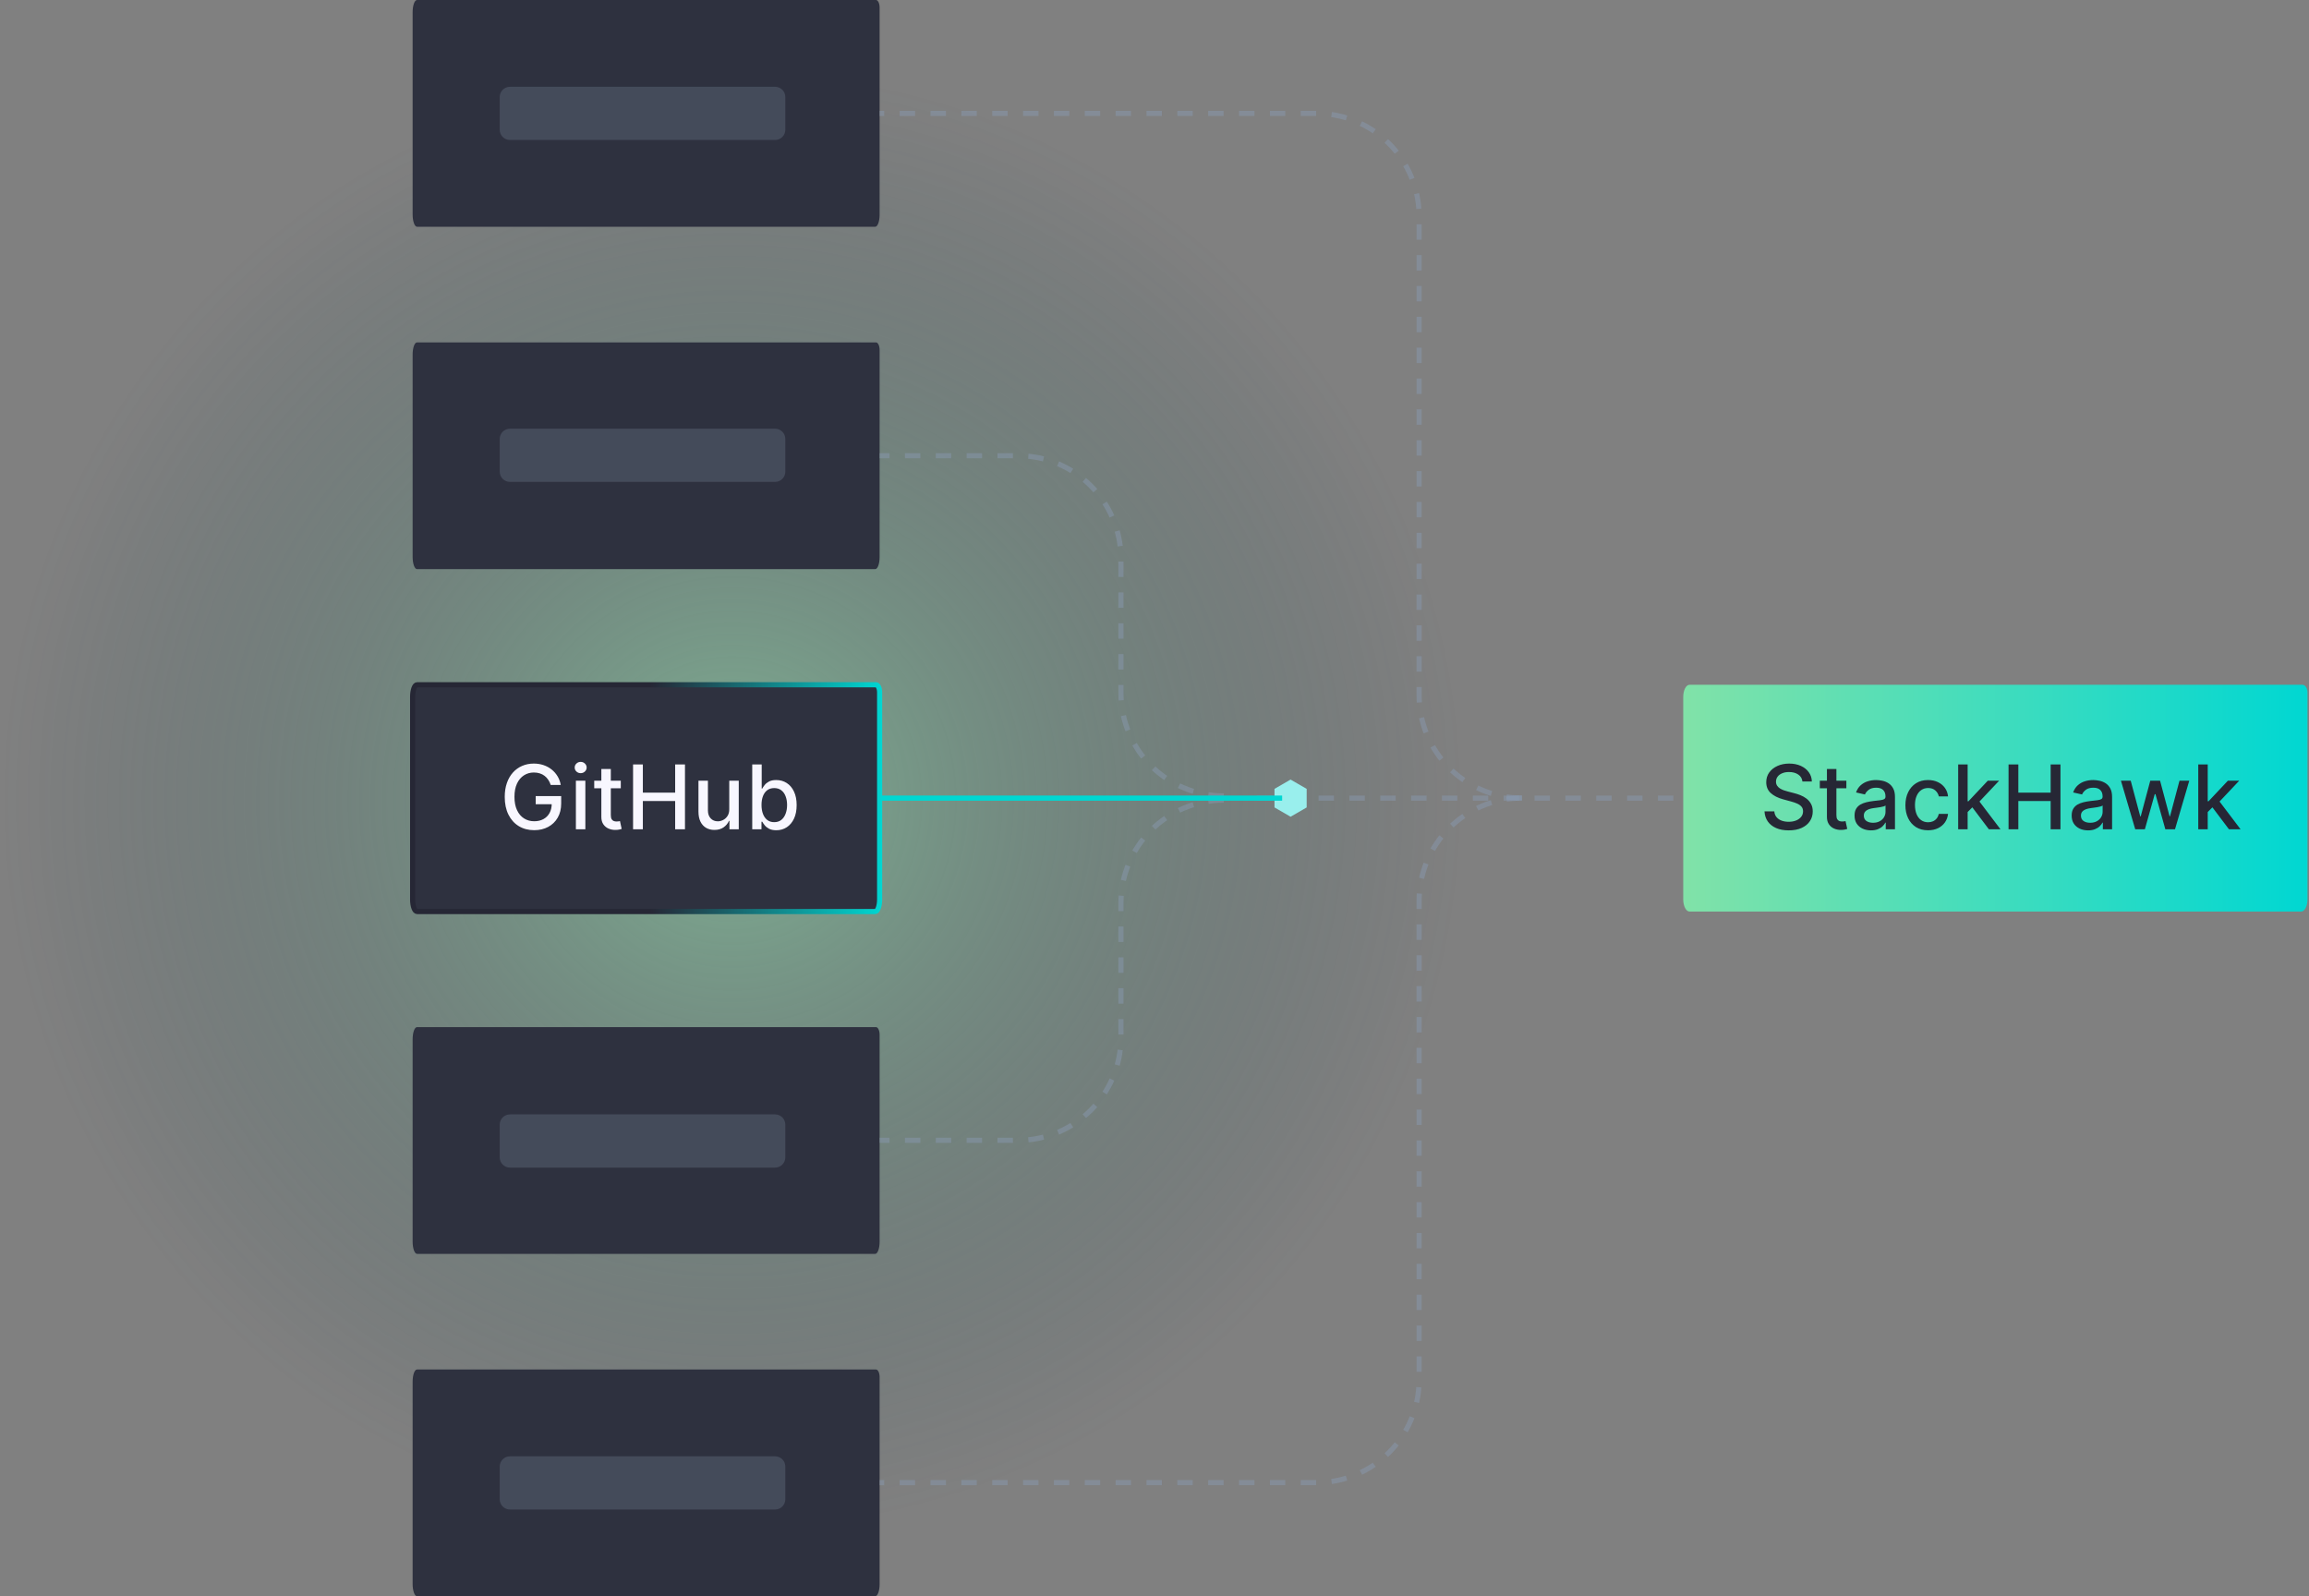
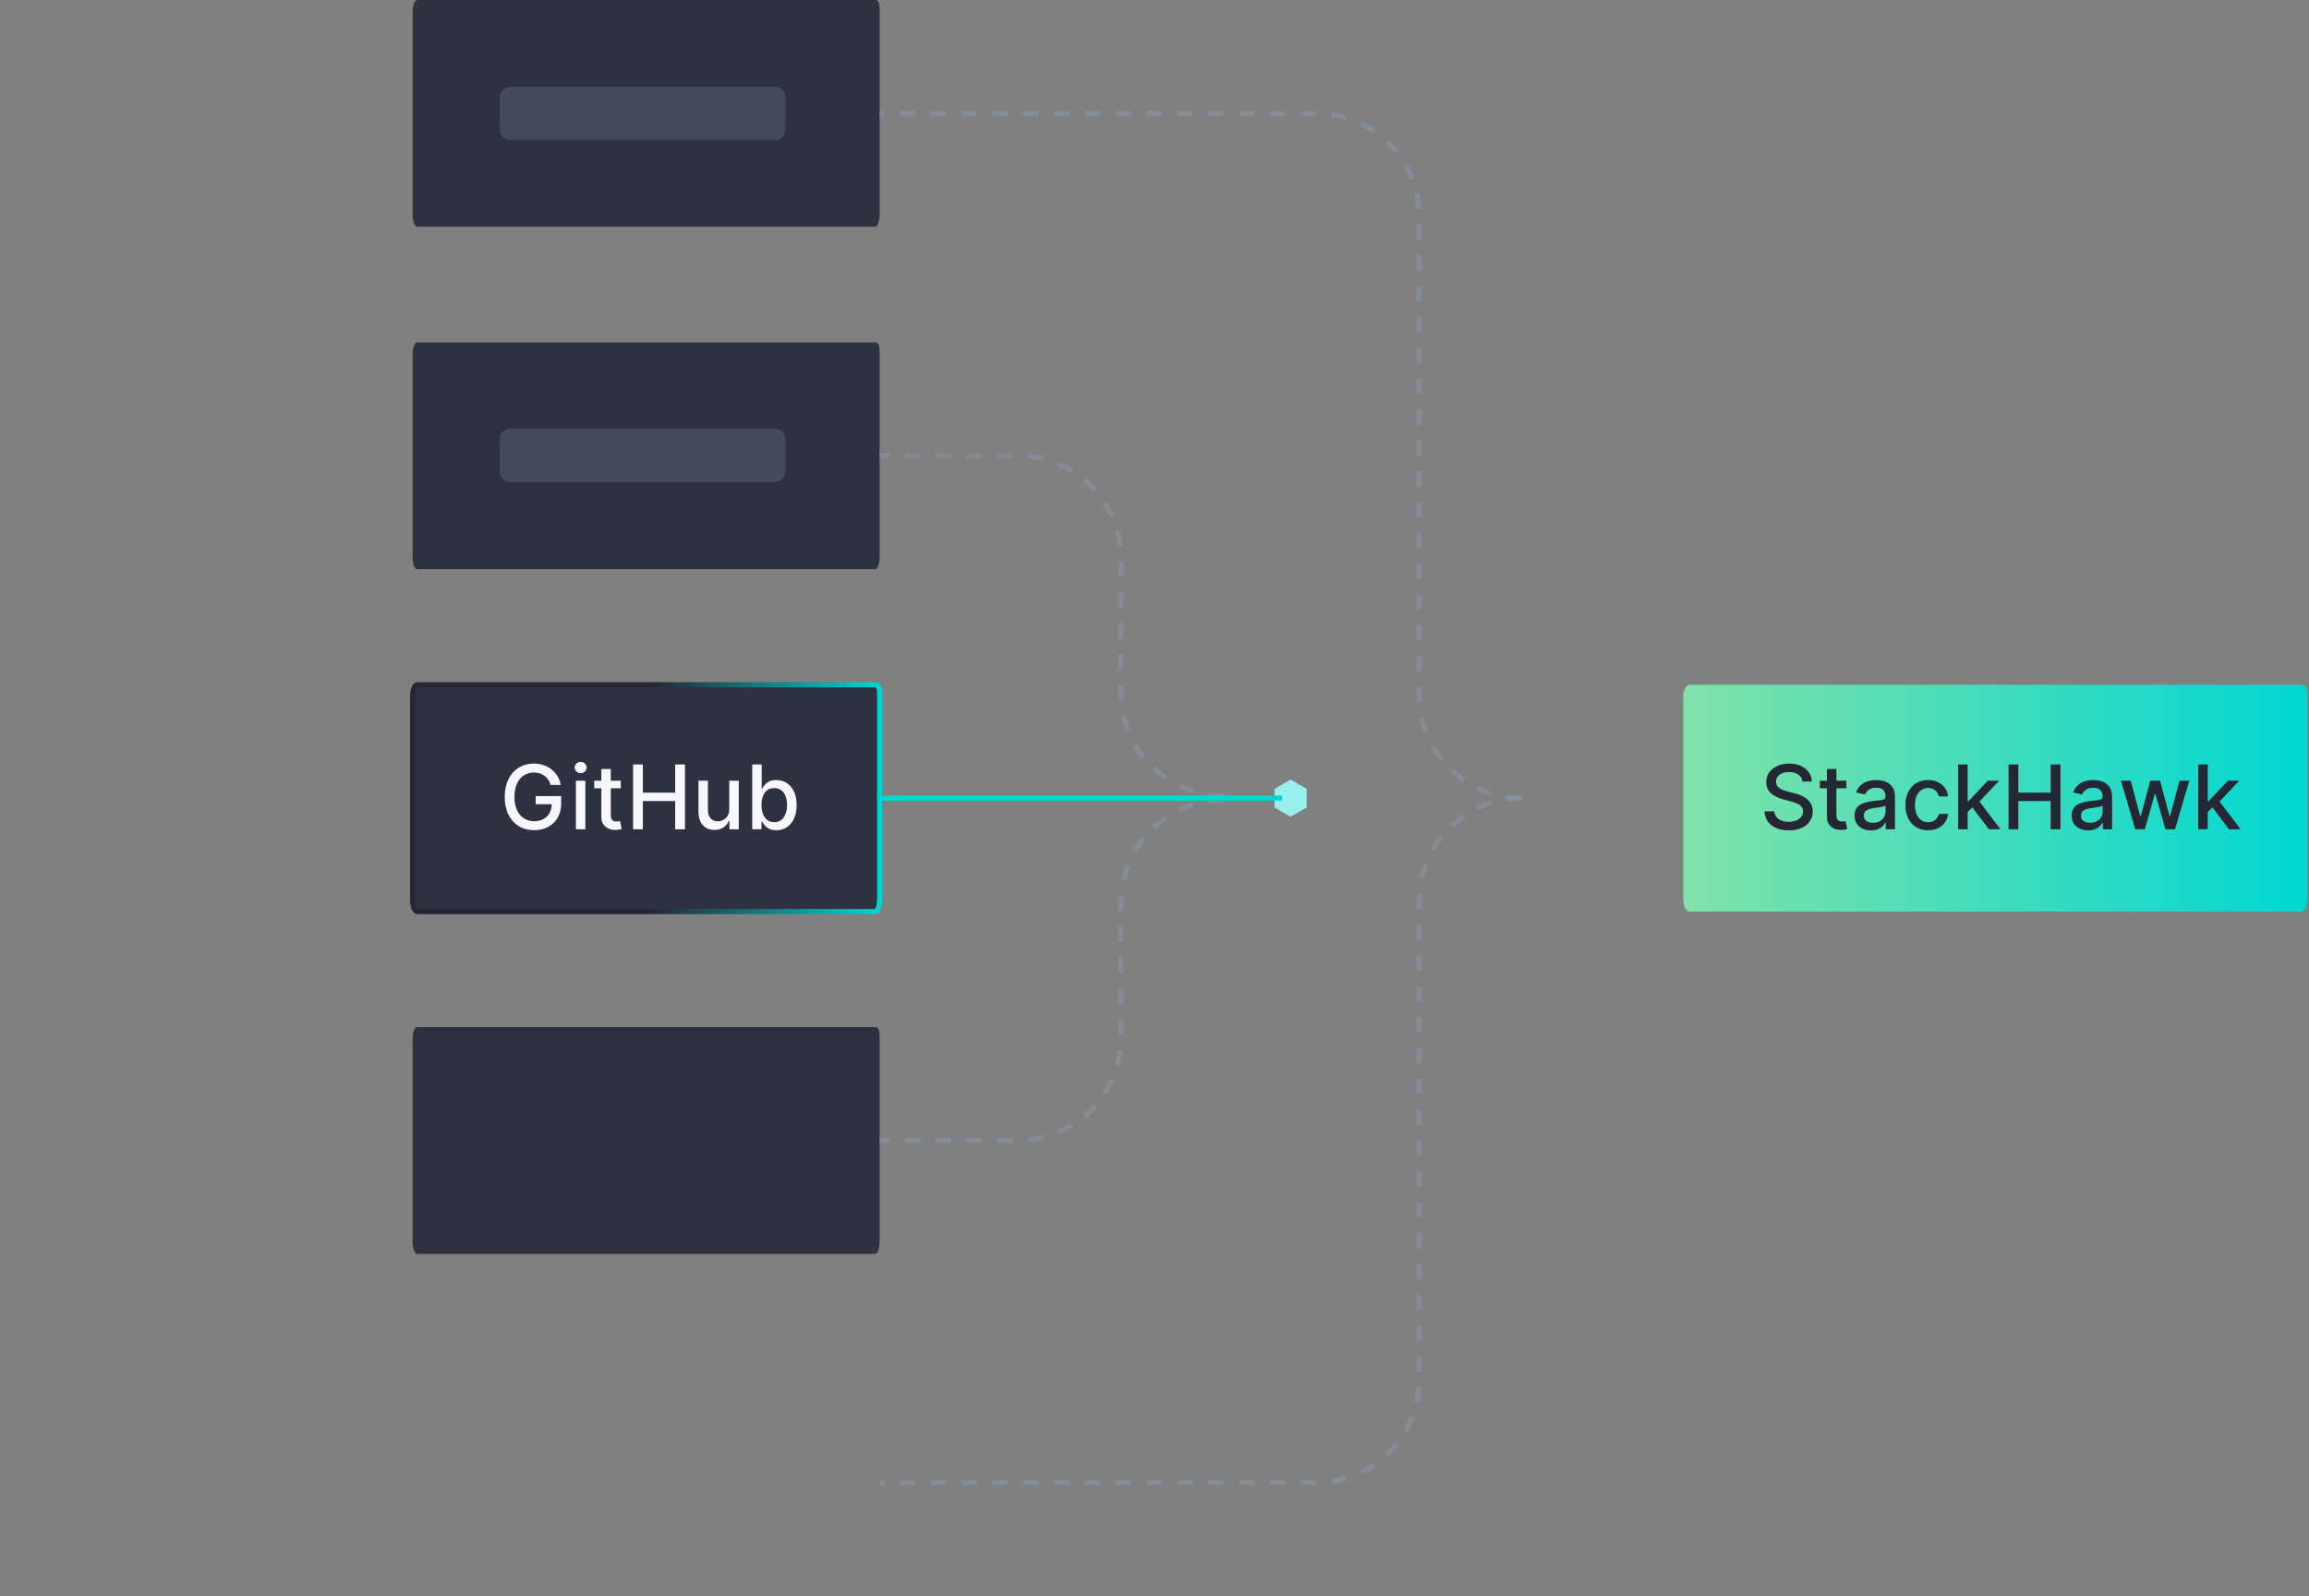
<svg xmlns="http://www.w3.org/2000/svg" width="473" height="327" viewBox="0 0 473 327" fill="none">
  <rect x="0" y="0" width="473" height="327" fill="#808080" stroke="none" />
  <g opacity="0.5">
-     <circle cx="150" cy="150" r="150" transform="matrix(-1 0 0 1 300 14)" fill="url(#paint0_radial_1968_2089)" />
-   </g>
+     </g>
  <g clip-path="url(#clip0_1968_2089)">
    <path d="M139.888 163.179L136.94 161.483L133.991 163.179V166.591L136.94 168.286L139.888 166.591V163.179Z" fill="#8999AF" />
-     <path opacity="0.5" d="M257.468 163.495H344.812" stroke="#8999AF" stroke-width="1.053" stroke-miterlimit="10" stroke-dasharray="3.16 3.16" />
    <path d="M85.432 70.137H179.443C179.854 70.137 180.191 70.832 180.191 71.695V114.104C180.191 115.473 179.791 116.589 179.285 116.589H85.432C84.937 116.589 84.527 115.473 84.527 114.104V72.622C84.527 71.253 84.927 70.137 85.432 70.137Z" fill="#2E313F" />
    <path d="M85.432 0H179.443C179.854 0 180.191 0.695 180.191 1.559V43.967C180.191 45.336 179.791 46.453 179.285 46.453H85.432C84.937 46.453 84.527 45.336 84.527 43.967V2.485C84.527 1.116 84.927 0 85.432 0Z" fill="#2E313F" />
-     <path d="M85.432 280.537H179.443C179.854 280.537 180.191 281.232 180.191 282.096V324.504C180.191 325.873 179.791 326.989 179.285 326.989H85.432C84.937 326.989 84.527 325.873 84.527 324.504V283.022C84.527 281.653 84.927 280.537 85.432 280.537Z" fill="#2E313F" />
    <path d="M85.432 210.4H179.443C179.854 210.4 180.191 211.095 180.191 211.959V254.367C180.191 255.736 179.791 256.853 179.285 256.853H85.432C84.937 256.853 84.527 255.736 84.527 254.367V212.885C84.527 211.516 84.927 210.4 85.432 210.4Z" fill="#2E313F" />
    <path d="M346.097 140.274H471.638C472.217 140.274 472.691 140.969 472.691 141.832V184.241C472.691 185.61 472.112 186.726 471.406 186.726H346.097C345.391 186.726 344.812 185.61 344.812 184.241V142.759C344.812 141.39 345.391 140.274 346.097 140.274Z" fill="url(#paint1_linear_1968_2089)" />
    <path d="M369.227 160.087C369.158 159.473 368.873 158.998 368.371 158.66C367.87 158.319 367.238 158.148 366.478 158.148C365.933 158.148 365.462 158.235 365.064 158.408C364.666 158.576 364.357 158.81 364.137 159.108C363.92 159.402 363.812 159.737 363.812 160.113C363.812 160.429 363.886 160.701 364.033 160.93C364.184 161.159 364.381 161.352 364.623 161.507C364.869 161.659 365.133 161.786 365.414 161.89C365.695 161.989 365.965 162.071 366.225 162.136L367.522 162.473C367.945 162.577 368.38 162.718 368.825 162.895C369.27 163.072 369.683 163.306 370.064 163.595C370.444 163.885 370.751 164.244 370.984 164.672C371.222 165.1 371.341 165.612 371.341 166.209C371.341 166.961 371.147 167.629 370.757 168.212C370.373 168.796 369.813 169.256 369.078 169.594C368.347 169.931 367.463 170.099 366.426 170.099C365.431 170.099 364.571 169.942 363.845 169.626C363.119 169.31 362.55 168.863 362.139 168.284C361.729 167.7 361.502 167.008 361.458 166.209H363.469C363.508 166.688 363.663 167.088 363.936 167.408C364.212 167.724 364.565 167.959 364.993 168.115C365.425 168.266 365.898 168.342 366.413 168.342C366.979 168.342 367.483 168.253 367.924 168.076C368.369 167.895 368.719 167.644 368.974 167.324C369.229 167 369.357 166.621 369.357 166.189C369.357 165.796 369.244 165.474 369.02 165.223C368.799 164.972 368.499 164.765 368.118 164.6C367.742 164.436 367.316 164.291 366.841 164.166L365.271 163.738C364.208 163.448 363.365 163.022 362.742 162.46C362.124 161.898 361.815 161.155 361.815 160.23C361.815 159.465 362.023 158.797 362.438 158.226C362.853 157.655 363.415 157.212 364.124 156.897C364.833 156.577 365.632 156.417 366.523 156.417C367.422 156.417 368.215 156.575 368.903 156.89C369.595 157.206 370.139 157.64 370.537 158.194C370.935 158.743 371.142 159.374 371.16 160.087H369.227ZM378.229 159.918V161.475H372.789V159.918H378.229ZM374.248 157.532H376.187V166.954C376.187 167.33 376.243 167.614 376.355 167.804C376.468 167.99 376.613 168.117 376.79 168.186C376.971 168.251 377.168 168.284 377.38 168.284C377.536 168.284 377.672 168.273 377.788 168.251C377.905 168.23 377.996 168.212 378.061 168.199L378.411 169.801C378.299 169.844 378.139 169.888 377.931 169.931C377.724 169.978 377.464 170.004 377.153 170.009C376.643 170.017 376.167 169.926 375.726 169.736C375.285 169.546 374.929 169.252 374.656 168.854C374.384 168.457 374.248 167.957 374.248 167.356V157.532ZM383.273 170.099C382.642 170.099 382.071 169.983 381.561 169.749C381.051 169.511 380.647 169.168 380.348 168.718C380.054 168.269 379.907 167.717 379.907 167.065C379.907 166.503 380.015 166.04 380.232 165.677C380.448 165.314 380.74 165.026 381.107 164.814C381.474 164.603 381.885 164.443 382.339 164.335C382.793 164.226 383.256 164.144 383.727 164.088C384.323 164.019 384.808 163.963 385.179 163.92C385.551 163.872 385.821 163.796 385.99 163.693C386.159 163.589 386.243 163.42 386.243 163.187V163.141C386.243 162.575 386.083 162.136 385.763 161.825C385.447 161.514 384.976 161.358 384.349 161.358C383.697 161.358 383.182 161.503 382.806 161.793C382.434 162.078 382.177 162.396 382.034 162.746L380.212 162.331C380.428 161.726 380.744 161.237 381.159 160.865C381.578 160.489 382.06 160.217 382.605 160.048C383.15 159.875 383.723 159.789 384.323 159.789C384.721 159.789 385.143 159.836 385.588 159.931C386.038 160.022 386.457 160.191 386.846 160.437C387.239 160.684 387.561 161.036 387.812 161.494C388.063 161.948 388.188 162.538 388.188 163.265V169.879H386.295V168.517H386.217C386.092 168.768 385.904 169.014 385.653 169.256C385.402 169.499 385.08 169.7 384.687 169.859C384.293 170.019 383.822 170.099 383.273 170.099ZM383.694 168.543C384.23 168.543 384.689 168.437 385.069 168.225C385.454 168.014 385.746 167.737 385.945 167.395C386.148 167.049 386.249 166.68 386.249 166.286V165.002C386.18 165.072 386.046 165.136 385.847 165.197C385.653 165.253 385.43 165.303 385.179 165.346C384.929 165.385 384.684 165.422 384.447 165.456C384.209 165.487 384.01 165.513 383.85 165.534C383.474 165.582 383.13 165.662 382.819 165.774C382.512 165.887 382.266 166.049 382.08 166.26C381.898 166.468 381.807 166.745 381.807 167.091C381.807 167.57 381.985 167.934 382.339 168.18C382.694 168.422 383.145 168.543 383.694 168.543ZM394.966 170.08C394.002 170.08 393.172 169.862 392.476 169.425C391.785 168.984 391.253 168.377 390.881 167.603C390.509 166.829 390.323 165.943 390.323 164.944C390.323 163.932 390.514 163.04 390.894 162.266C391.274 161.488 391.811 160.88 392.502 160.444C393.194 160.007 394.009 159.789 394.947 159.789C395.704 159.789 396.378 159.929 396.97 160.21C397.562 160.487 398.04 160.876 398.403 161.378C398.771 161.879 398.989 162.465 399.058 163.135H397.171C397.067 162.668 396.83 162.266 396.458 161.929C396.09 161.592 395.598 161.423 394.979 161.423C394.439 161.423 393.966 161.566 393.559 161.851C393.157 162.132 392.844 162.534 392.619 163.057C392.394 163.576 392.282 164.19 392.282 164.899C392.282 165.625 392.392 166.252 392.612 166.779C392.833 167.307 393.144 167.715 393.546 168.005C393.953 168.295 394.43 168.439 394.979 168.439C395.347 168.439 395.68 168.372 395.978 168.238C396.281 168.1 396.534 167.903 396.737 167.648C396.944 167.393 397.089 167.086 397.171 166.727H399.058C398.989 167.372 398.779 167.947 398.429 168.452C398.079 168.958 397.61 169.356 397.022 169.645C396.438 169.935 395.753 170.08 394.966 170.08ZM402.915 166.5L402.902 164.134H403.239L407.208 159.918H409.529L405.003 164.717H404.698L402.915 166.5ZM401.132 169.879V156.598H403.071V169.879H401.132ZM407.422 169.879L403.855 165.145L405.191 163.79L409.802 169.879H407.422ZM411.452 169.879V156.598H413.456V162.37H420.077V156.598H422.087V169.879H420.077V164.088H413.456V169.879H411.452ZM427.748 170.099C427.117 170.099 426.546 169.983 426.036 169.749C425.526 169.511 425.122 169.168 424.824 168.718C424.53 168.269 424.383 167.717 424.383 167.065C424.383 166.503 424.491 166.04 424.707 165.677C424.923 165.314 425.215 165.026 425.582 164.814C425.95 164.603 426.36 164.443 426.814 164.335C427.268 164.226 427.731 164.144 428.202 164.088C428.799 164.019 429.283 163.963 429.655 163.92C430.026 163.872 430.297 163.796 430.465 163.693C430.634 163.589 430.718 163.42 430.718 163.187V163.141C430.718 162.575 430.558 162.136 430.238 161.825C429.923 161.514 429.451 161.358 428.825 161.358C428.172 161.358 427.657 161.503 427.281 161.793C426.909 162.078 426.652 162.396 426.51 162.746L424.687 162.331C424.903 161.726 425.219 161.237 425.634 160.865C426.053 160.489 426.535 160.217 427.08 160.048C427.625 159.875 428.198 159.789 428.799 159.789C429.196 159.789 429.618 159.836 430.063 159.931C430.513 160.022 430.932 160.191 431.321 160.437C431.715 160.684 432.037 161.036 432.287 161.494C432.538 161.948 432.663 162.538 432.663 163.265V169.879H430.77V168.517H430.692C430.567 168.768 430.379 169.014 430.128 169.256C429.877 169.499 429.555 169.7 429.162 169.859C428.768 170.019 428.297 170.099 427.748 170.099ZM428.17 168.543C428.706 168.543 429.164 168.437 429.544 168.225C429.929 168.014 430.221 167.737 430.42 167.395C430.623 167.049 430.725 166.68 430.725 166.286V165.002C430.655 165.072 430.521 165.136 430.323 165.197C430.128 165.253 429.905 165.303 429.655 165.346C429.404 165.385 429.16 165.422 428.922 165.456C428.684 165.487 428.485 165.513 428.325 165.534C427.949 165.582 427.605 165.662 427.294 165.774C426.987 165.887 426.741 166.049 426.555 166.26C426.373 166.468 426.283 166.745 426.283 167.091C426.283 167.57 426.46 167.934 426.814 168.18C427.169 168.422 427.621 168.543 428.17 168.543ZM437.405 169.879L434.474 159.918H436.478L438.43 167.233H438.527L440.486 159.918H442.489L444.435 167.201H444.532L446.471 159.918H448.475L445.55 169.879H443.572L441.549 162.687H441.4L439.377 169.879H437.405ZM452.098 166.5L452.085 164.134H452.422L456.391 159.918H458.712L454.186 164.717H453.881L452.098 166.5ZM450.315 169.879V156.598H452.254V169.879H450.315ZM456.605 169.879L453.038 165.145L454.374 163.79L458.985 169.879H456.605Z" fill="#262735" />
    <path d="M261.08 165.401L264.376 167.307L267.672 165.401V161.599L264.376 159.693L261.08 161.599V165.401Z" fill="#99EFED" />
-     <path opacity="0.25" d="M158.771 228.282H104.472C103.309 228.282 102.366 229.225 102.366 230.388V237.075C102.366 238.239 103.309 239.181 104.472 239.181H158.771C159.934 239.181 160.877 238.239 160.877 237.075V230.388C160.877 229.225 159.934 228.282 158.771 228.282Z" fill="#8999AF" />
    <path opacity="0.25" d="M158.771 87.819H104.472C103.309 87.819 102.366 88.761 102.366 89.925V96.612C102.366 97.775 103.309 98.718 104.472 98.718H158.771C159.934 98.718 160.877 97.775 160.877 96.612V89.925C160.877 88.761 159.934 87.819 158.771 87.819Z" fill="#8999AF" />
    <path opacity="0.25" d="M158.771 17.776H104.472C103.309 17.776 102.366 18.719 102.366 19.883V26.57C102.366 27.733 103.309 28.676 104.472 28.676H158.771C159.934 28.676 160.877 27.733 160.877 26.57V19.883C160.877 18.719 159.934 17.776 158.771 17.776Z" fill="#8999AF" />
-     <path opacity="0.25" d="M158.771 298.324H104.472C103.309 298.324 102.366 299.267 102.366 300.43V307.117C102.366 308.281 103.309 309.224 104.472 309.224H158.771C159.934 309.224 160.877 308.281 160.877 307.117V300.43C160.877 299.267 159.934 298.324 158.771 298.324Z" fill="#8999AF" />
    <path opacity="0.5" d="M250.686 163.042C239.049 163.042 229.624 153.617 229.624 141.98V114.42C229.624 102.783 220.198 93.358 208.562 93.358H180.191" stroke="#8999AF" stroke-width="1.053" stroke-miterlimit="10" stroke-dasharray="3.16 3.16" />
    <path opacity="0.5" d="M311.766 163.474C300.129 163.474 290.704 154.048 290.704 142.412V44.294C290.704 32.657 281.279 23.232 269.642 23.232H180.191" stroke="#8999AF" stroke-width="1.053" stroke-miterlimit="10" stroke-dasharray="3.16 3.16" />
    <path opacity="0.5" d="M250.686 163.905C239.049 163.905 229.624 173.331 229.624 184.968V212.527C229.624 224.164 220.198 233.589 208.562 233.589H180.191" stroke="#8999AF" stroke-width="1.053" stroke-miterlimit="10" stroke-dasharray="3.16 3.16" />
    <path opacity="0.5" d="M311.766 163.474C300.129 163.474 290.704 172.899 290.704 184.536V282.654C290.704 294.29 281.279 303.716 269.642 303.716H180.191" stroke="#8999AF" stroke-width="1.053" stroke-miterlimit="10" stroke-dasharray="3.16 3.16" />
    <path d="M160.877 163.495H262.649" stroke="url(#paint2_linear_1968_2089)" stroke-width="1.053" stroke-miterlimit="10" />
    <path d="M85.432 140.274H179.443C179.854 140.274 180.191 140.969 180.191 141.832V184.241C180.191 185.61 179.791 186.726 179.285 186.726H85.432C84.937 186.726 84.527 185.61 84.527 184.241V142.759C84.527 141.39 84.927 140.274 85.432 140.274Z" fill="#2E313F" stroke="url(#paint3_linear_1968_2089)" stroke-width="1.053" stroke-miterlimit="10" />
    <path d="M112.813 160.794C112.688 160.4 112.519 160.048 112.307 159.737C112.1 159.421 111.851 159.153 111.561 158.933C111.272 158.708 110.941 158.537 110.569 158.421C110.202 158.304 109.798 158.245 109.357 158.245C108.609 158.245 107.934 158.438 107.333 158.823C106.733 159.207 106.257 159.771 105.907 160.515C105.561 161.254 105.388 162.16 105.388 163.232C105.388 164.309 105.563 165.219 105.913 165.962C106.264 166.706 106.743 167.27 107.353 167.655C107.962 168.039 108.656 168.232 109.435 168.232C110.156 168.232 110.785 168.085 111.322 167.791C111.862 167.497 112.279 167.082 112.573 166.546C112.871 166.005 113.021 165.37 113.021 164.639L113.539 164.737H109.739V163.083H114.959V164.594C114.959 165.709 114.722 166.678 114.246 167.499C113.775 168.316 113.122 168.947 112.288 169.393C111.458 169.838 110.507 170.061 109.435 170.061C108.233 170.061 107.178 169.784 106.27 169.23C105.366 168.677 104.662 167.892 104.156 166.877C103.65 165.856 103.397 164.646 103.397 163.245C103.397 162.186 103.544 161.235 103.838 160.392C104.132 159.549 104.545 158.833 105.077 158.245C105.613 157.653 106.242 157.201 106.964 156.89C107.69 156.575 108.483 156.417 109.344 156.417C110.061 156.417 110.729 156.523 111.347 156.734C111.97 156.946 112.523 157.247 113.008 157.636C113.496 158.025 113.9 158.488 114.22 159.024C114.54 159.555 114.756 160.145 114.869 160.794H112.813ZM117.972 169.879V159.918H119.911V169.879H117.972ZM118.951 158.382C118.614 158.382 118.324 158.269 118.082 158.044C117.844 157.815 117.725 157.543 117.725 157.227C117.725 156.907 117.844 156.635 118.082 156.41C118.324 156.181 118.614 156.067 118.951 156.067C119.288 156.067 119.575 156.181 119.813 156.41C120.055 156.635 120.176 156.907 120.176 157.227C120.176 157.543 120.055 157.815 119.813 158.044C119.575 158.269 119.288 158.382 118.951 158.382ZM127.168 159.918V161.475H121.728V159.918H127.168ZM123.187 157.532H125.126V166.954C125.126 167.33 125.182 167.614 125.294 167.804C125.407 167.99 125.552 168.117 125.729 168.186C125.91 168.251 126.107 168.284 126.319 168.284C126.475 168.284 126.611 168.273 126.728 168.251C126.844 168.23 126.935 168.212 127 168.199L127.35 169.801C127.238 169.844 127.078 169.888 126.87 169.931C126.663 169.978 126.403 170.004 126.092 170.009C125.582 170.017 125.106 169.926 124.665 169.736C124.224 169.546 123.868 169.252 123.595 168.854C123.323 168.457 123.187 167.957 123.187 167.356V157.532ZM129.683 169.879V156.598H131.687V162.37H138.308V156.598H140.318V169.879H138.308V164.088H131.687V169.879H129.683ZM149.39 165.748V159.918H151.335V169.879H149.429V168.154H149.325C149.096 168.686 148.728 169.129 148.223 169.483C147.721 169.834 147.096 170.009 146.349 170.009C145.709 170.009 145.142 169.868 144.65 169.587C144.161 169.302 143.776 168.88 143.495 168.323C143.219 167.765 143.08 167.075 143.08 166.254V159.918H145.019V166.021C145.019 166.699 145.207 167.24 145.583 167.642C145.959 168.044 146.448 168.245 147.049 168.245C147.412 168.245 147.773 168.154 148.132 167.972C148.495 167.791 148.795 167.516 149.033 167.149C149.275 166.781 149.394 166.315 149.39 165.748ZM154.096 169.879V156.598H156.035V161.533H156.152C156.264 161.326 156.426 161.086 156.638 160.813C156.85 160.541 157.144 160.303 157.52 160.1C157.896 159.893 158.393 159.789 159.012 159.789C159.816 159.789 160.533 159.992 161.164 160.398C161.796 160.805 162.291 161.39 162.649 162.156C163.013 162.921 163.194 163.842 163.194 164.918C163.194 165.995 163.015 166.918 162.656 167.687C162.297 168.452 161.804 169.042 161.177 169.457C160.551 169.868 159.835 170.073 159.031 170.073C158.426 170.073 157.931 169.972 157.546 169.769C157.166 169.566 156.867 169.328 156.651 169.055C156.435 168.783 156.268 168.541 156.152 168.329H155.99V169.879H154.096ZM155.996 164.899C155.996 165.599 156.098 166.213 156.301 166.74C156.504 167.268 156.798 167.681 157.183 167.979C157.568 168.273 158.039 168.42 158.596 168.42C159.176 168.42 159.66 168.266 160.049 167.959C160.438 167.648 160.732 167.227 160.931 166.695C161.134 166.163 161.236 165.564 161.236 164.899C161.236 164.242 161.136 163.651 160.937 163.128C160.743 162.605 160.449 162.192 160.056 161.89C159.666 161.587 159.18 161.436 158.596 161.436C158.034 161.436 157.559 161.581 157.17 161.87C156.785 162.16 156.493 162.564 156.294 163.083C156.096 163.602 155.996 164.207 155.996 164.899Z" fill="#F8F7FF" />
  </g>
  <defs>
    <radialGradient id="paint0_radial_1968_2089" cx="0" cy="0" r="1" gradientUnits="userSpaceOnUse" gradientTransform="translate(150 150) scale(150)">
      <stop stop-color="#81E2A8" />
      <stop offset="1" stop-color="#143F49" stop-opacity="0" />
    </radialGradient>
    <linearGradient id="paint1_linear_1968_2089" x1="344.812" y1="163.495" x2="472.691" y2="163.495" gradientUnits="userSpaceOnUse">
      <stop stop-color="#81E2A8" />
      <stop offset="1" stop-color="#00D7D2" />
    </linearGradient>
    <linearGradient id="paint2_linear_1968_2089" x1="nan" y1="nan" x2="nan" y2="nan" gradientUnits="userSpaceOnUse">
      <stop stop-color="#00D7D2" />
      <stop offset="1" stop-color="#99EFED" />
    </linearGradient>
    <linearGradient id="paint3_linear_1968_2089" x1="84" y1="163.495" x2="180.717" y2="163.495" gradientUnits="userSpaceOnUse">
      <stop offset="0.51" stop-color="#262735" />
      <stop offset="1" stop-color="#00D7D2" />
    </linearGradient>
    <clipPath id="clip0_1968_2089">
      <rect width="388.691" height="327" fill="white" transform="translate(84)" />
    </clipPath>
  </defs>
</svg>